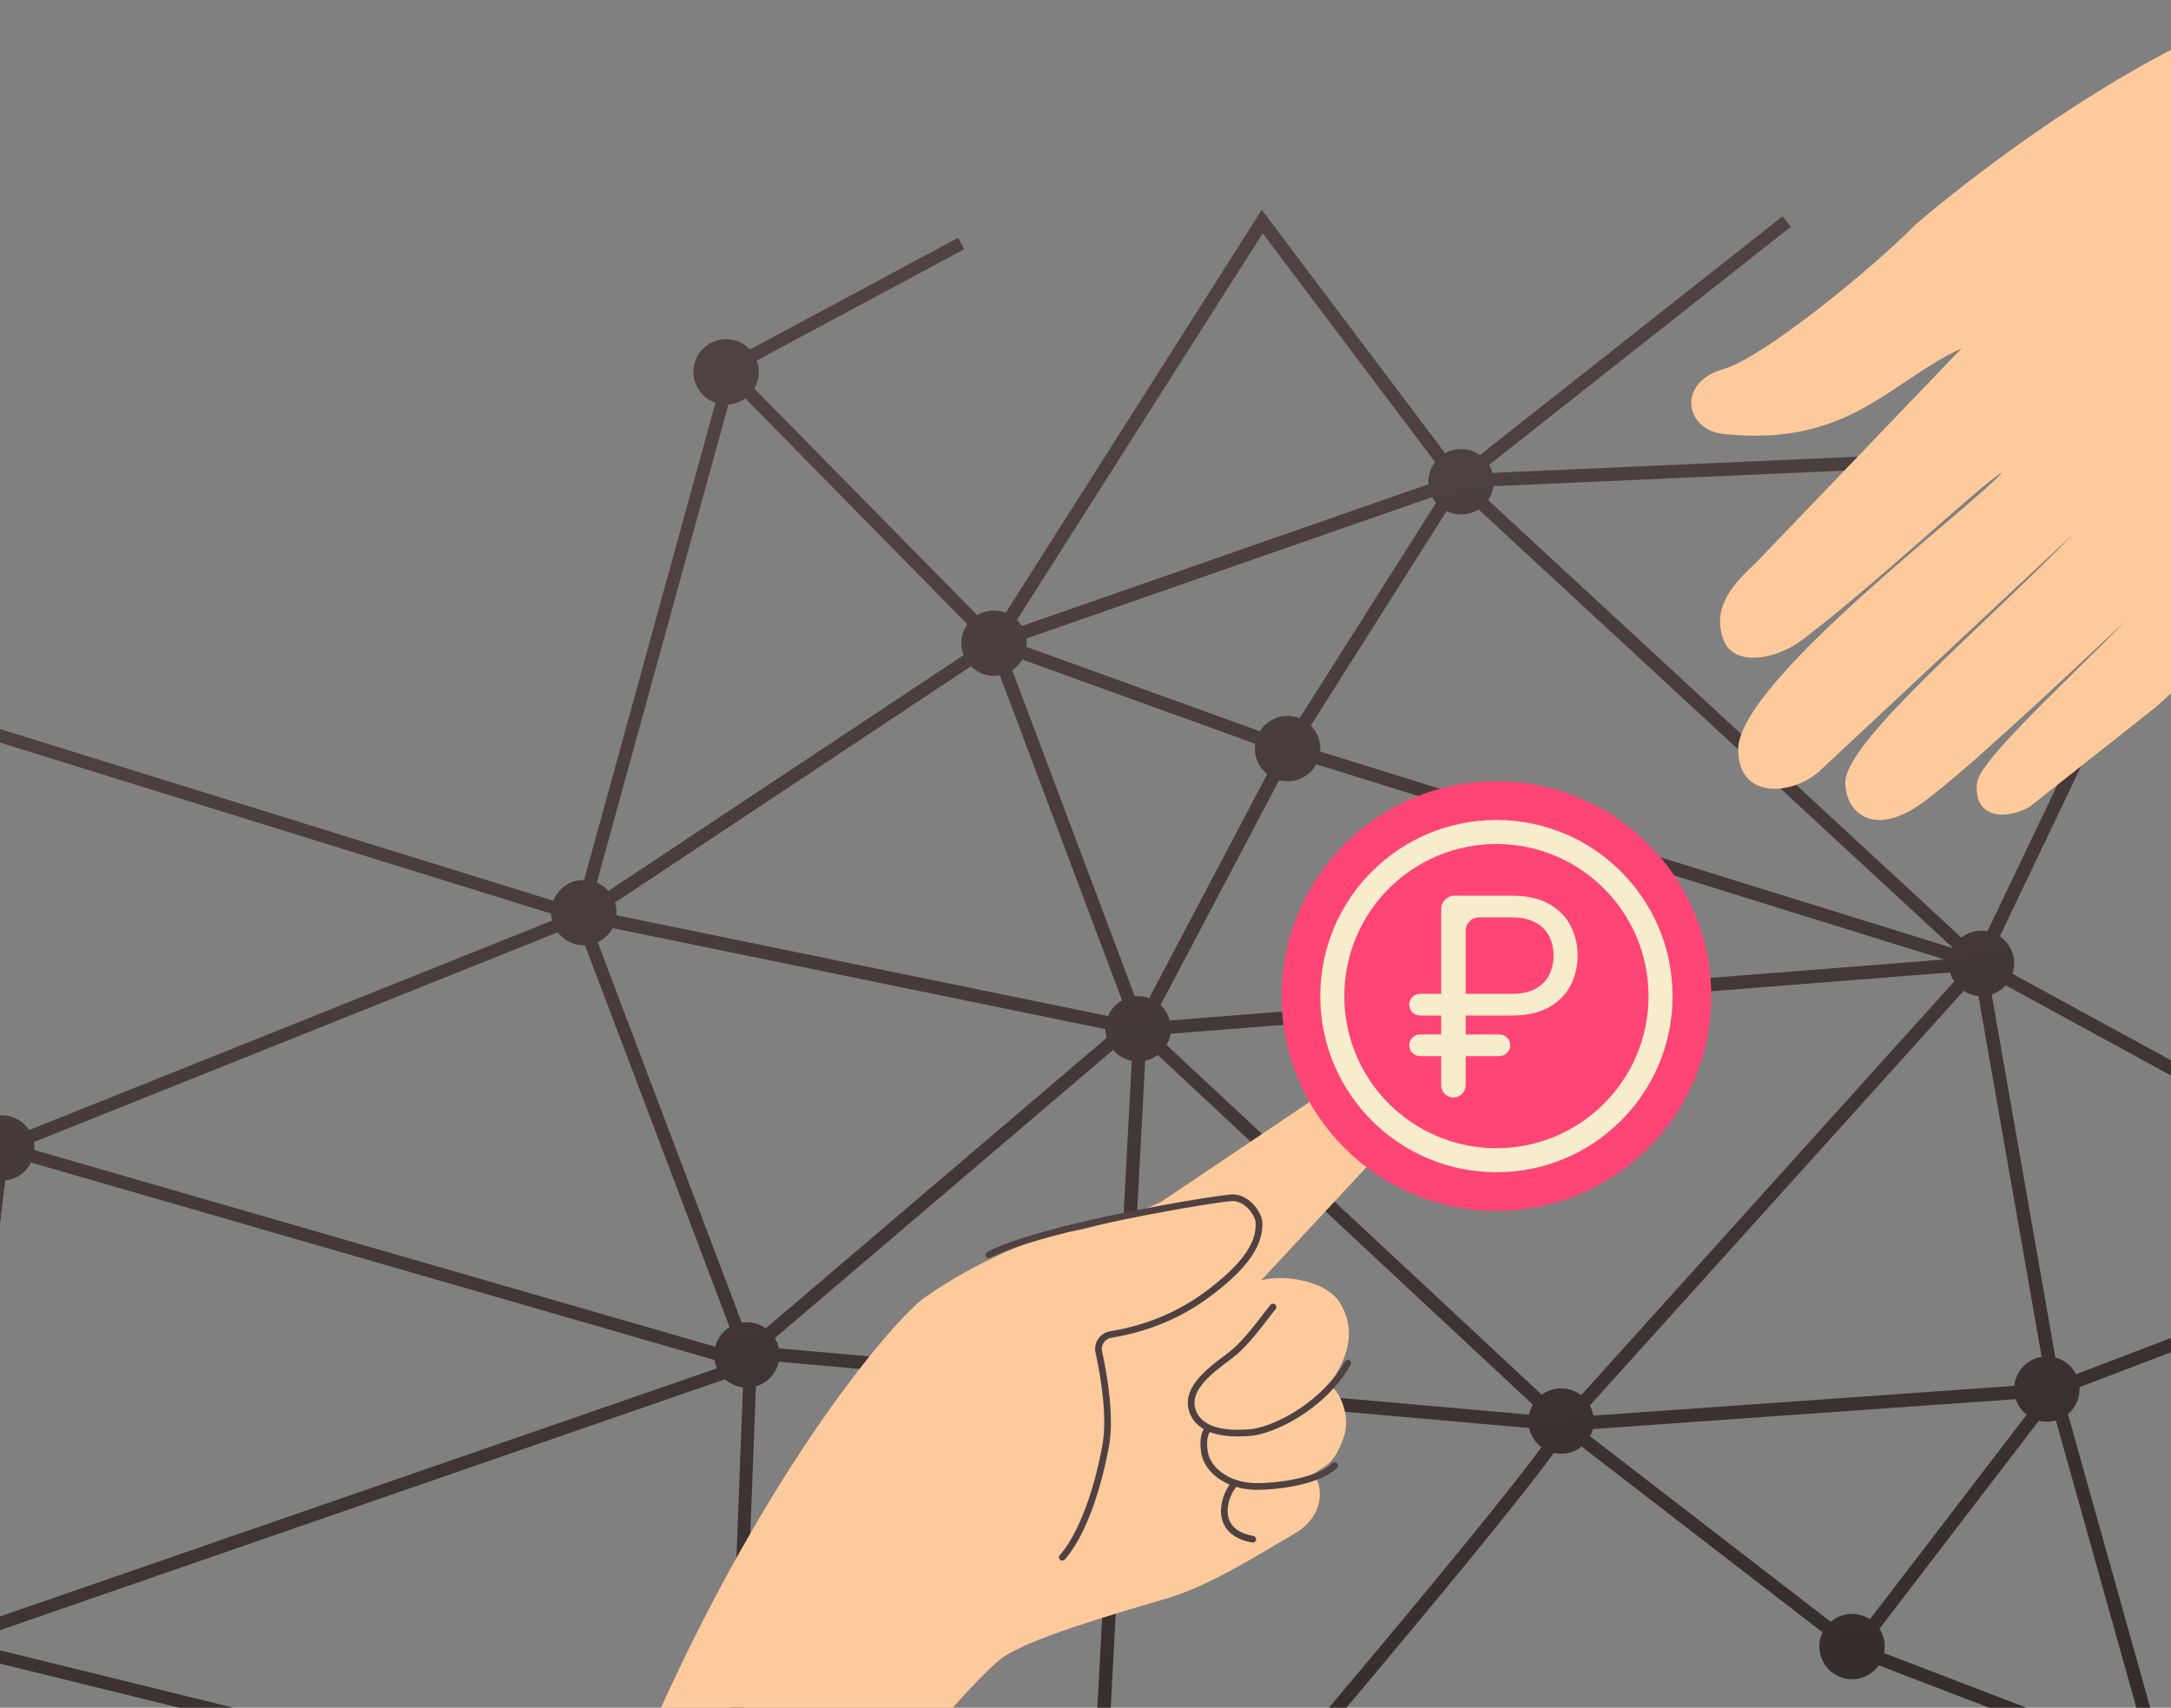
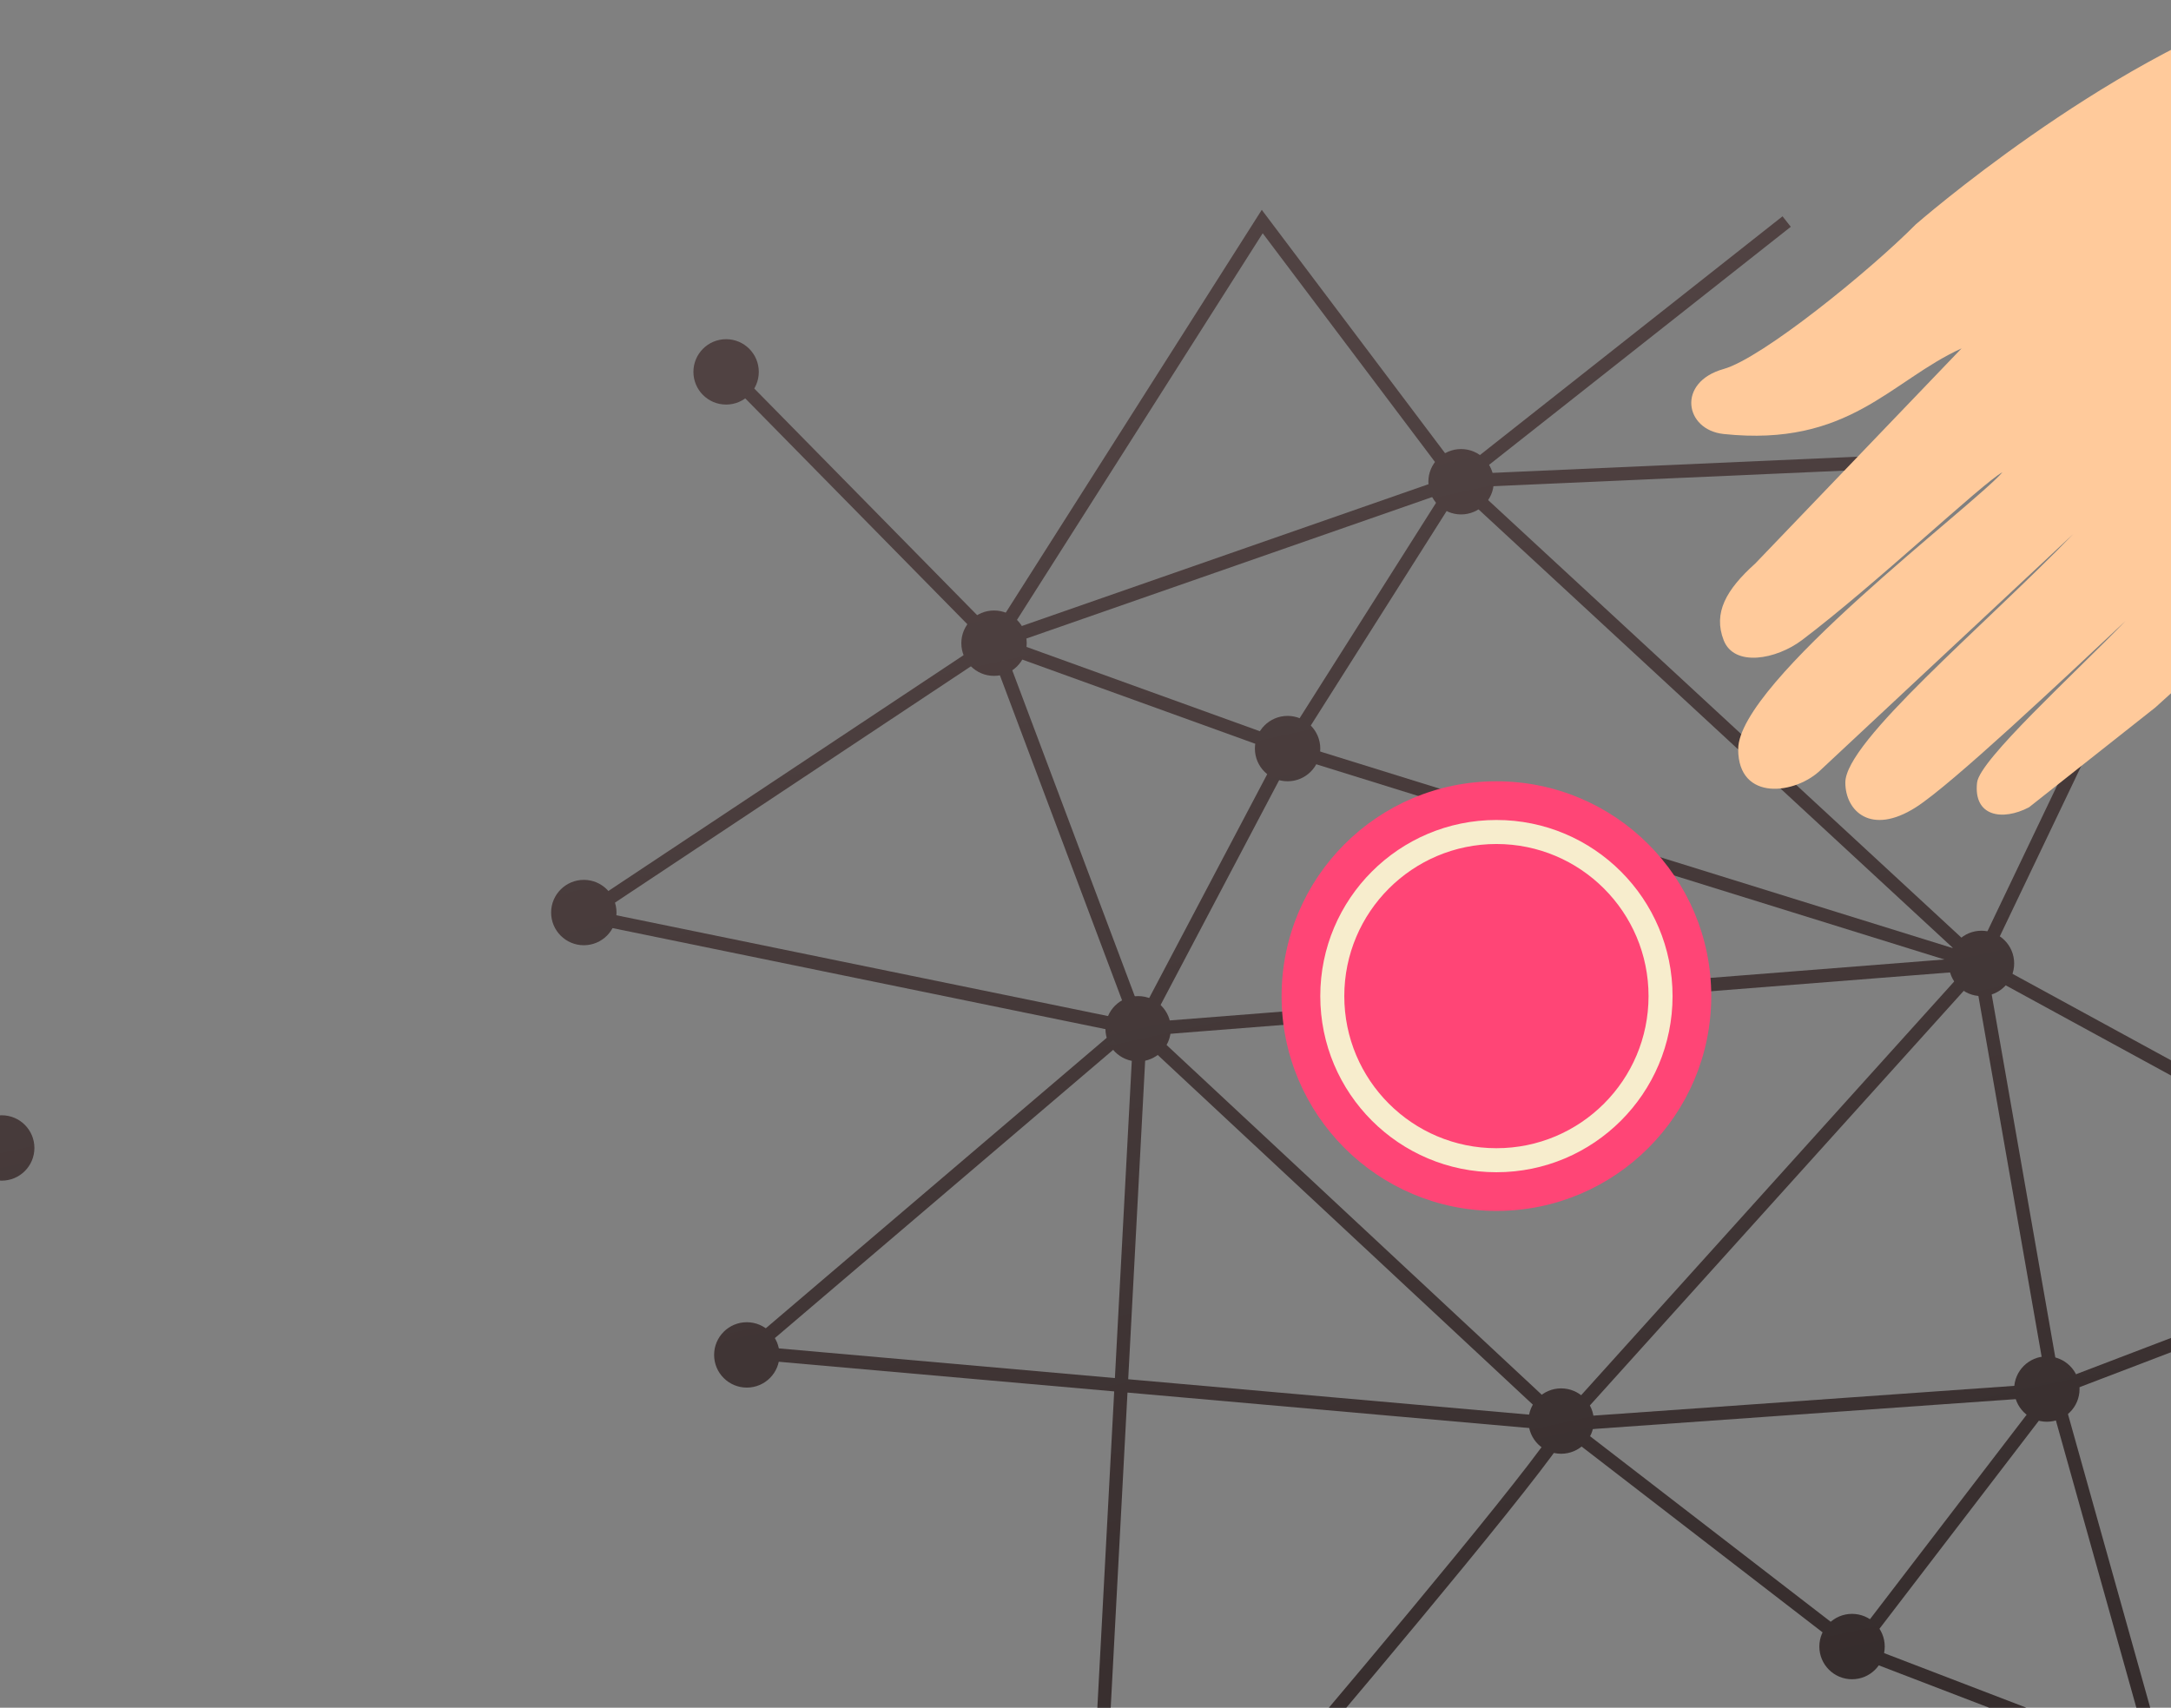
<svg xmlns="http://www.w3.org/2000/svg" width="300" height="236" viewBox="0 0 300 236" fill="none">
  <rect x="0" y="0" width="300" height="236" fill="#808080" stroke="none" />
  <g clip-path="url(#clip0_585_289)">
    <path fill-rule="evenodd" clip-rule="evenodd" d="M174.358 29L201.605 65.174L246.318 29.894L247.46 31.342L204.252 65.435L309.141 60.791L274.742 132.749L343.494 170.259L284.974 192.615L299.809 245.57L255.929 228.73L216.443 198.28C216.254 198.592 216.017 198.954 215.74 199.358C215.007 200.427 213.954 201.848 212.661 203.529C210.075 206.895 206.498 211.345 202.53 216.191C194.592 225.887 185.068 237.195 178.72 244.65L177.316 243.455C183.66 236.005 193.175 224.706 201.103 215.023C205.067 210.181 208.63 205.749 211.199 202.406C212.485 200.733 213.515 199.343 214.219 198.315C214.389 198.068 214.537 197.845 214.664 197.647L155.802 192.449L153.308 239.307L151.467 239.209L153.965 192.287L101.067 187.615L154.028 142.486L78.302 126.96L136.011 88.644L98.717 50.718L100.032 49.425L137.296 87.32L174.358 29ZM140.207 88.809L177.635 102.334L199.241 68.224L140.207 88.809ZM201.623 67.91L179.441 102.93L269.915 131.05L201.623 67.91ZM268.68 132.597L178.476 104.561L159.147 141.217L268.68 132.597ZM157.692 140.023L176.708 103.96L139.018 90.34L157.692 140.023ZM156.1 141.029L136.996 90.203L83.015 126.044L156.1 141.029ZM156.588 143.011L156.288 142.95L156.305 142.969L105.611 186.166L154.063 190.444L156.588 143.011ZM155.901 190.607L213.505 195.693L158.366 144.288L155.901 190.607ZM159.712 143.022L216.038 195.534L271.3 134.241L159.712 143.022ZM272.952 135.162L218.311 195.767L282.775 191.206L272.952 135.162ZM283.469 194.079L297.044 242.534L257.867 227.499L283.469 194.079ZM256.215 226.623L281.883 193.118L218.576 197.596L256.215 226.623ZM284.575 190.793L339.102 169.963L274.772 134.866L284.575 190.793ZM273.241 131.614L306.151 62.769L203.685 67.305L273.241 131.614ZM199.939 66.028L139.652 87.05L174.487 32.236L199.939 66.028Z" fill="url(#paint0_linear_585_289)" />
    <path d="M141.877 88.886C141.877 91.381 139.854 93.403 137.359 93.403C134.864 93.403 132.842 91.381 132.842 88.886C132.842 86.391 134.864 84.368 137.359 84.368C139.854 84.368 141.877 86.391 141.877 88.886Z" fill="url(#paint1_linear_585_289)" />
    <path d="M85.192 126.111C85.192 128.606 83.17 130.629 80.675 130.629C78.18 130.629 76.157 128.606 76.157 126.111C76.157 123.616 78.18 121.594 80.675 121.594C83.17 121.594 85.192 123.616 85.192 126.111Z" fill="url(#paint2_linear_585_289)" />
    <path d="M104.855 51.393C104.855 53.888 102.833 55.91 100.338 55.91C97.843 55.91 95.82 53.888 95.82 51.393C95.82 48.898 97.843 46.875 100.338 46.875C102.833 46.875 104.855 48.898 104.855 51.393Z" fill="url(#paint3_linear_585_289)" />
    <path d="M107.715 187.245C107.715 189.74 105.693 191.762 103.198 191.762C100.703 191.762 98.68 189.74 98.68 187.245C98.68 184.75 100.703 182.727 103.198 182.727C105.693 182.727 107.715 184.75 107.715 187.245Z" fill="url(#paint4_linear_585_289)" />
    <path d="M4.754 158.644C4.754 161.139 2.731 163.162 0.236 163.162C-2.259 163.162 -4.281 161.139 -4.281 158.644C-4.281 156.149 -2.259 154.127 0.236 154.127C2.731 154.127 4.754 156.149 4.754 158.644Z" fill="url(#paint5_linear_585_289)" />
-     <path d="M-3.111 227.285C-3.111 229.78 -5.134 231.803 -7.629 231.803C-10.124 231.803 -12.146 229.78 -12.146 227.285C-12.146 224.79 -10.124 222.767 -7.629 222.767C-5.134 222.767 -3.111 224.79 -3.111 227.285Z" fill="url(#paint6_linear_585_289)" />
    <path d="M206.415 66.574C206.415 69.069 204.392 71.092 201.897 71.092C199.402 71.092 197.379 69.069 197.379 66.574C197.379 64.079 199.402 62.057 201.897 62.057C204.392 62.057 206.415 64.079 206.415 66.574Z" fill="url(#paint7_linear_585_289)" />
-     <path d="M278.328 133.14C278.328 135.635 276.305 137.658 273.81 137.658C271.315 137.658 269.292 135.635 269.292 133.14C269.292 130.645 271.315 128.622 273.81 128.622C276.305 128.622 278.328 130.645 278.328 133.14Z" fill="url(#paint8_linear_585_289)" />
+     <path d="M278.328 133.14C278.328 135.635 276.305 137.658 273.81 137.658C271.315 137.658 269.292 135.635 269.292 133.14C269.292 130.645 271.315 128.622 273.81 128.622C276.305 128.622 278.328 130.645 278.328 133.14" fill="url(#paint8_linear_585_289)" />
    <path d="M182.443 103.453C182.443 105.948 180.421 107.97 177.926 107.97C175.431 107.97 173.408 105.948 173.408 103.453C173.408 100.958 175.431 98.935 177.926 98.935C180.421 98.935 182.443 100.958 182.443 103.453Z" fill="url(#paint9_linear_585_289)" />
    <path d="M260.442 227.549C260.442 230.044 258.419 232.067 255.924 232.067C253.429 232.067 251.406 230.044 251.406 227.549C251.406 225.054 253.429 223.031 255.924 223.031C258.419 223.031 260.442 225.054 260.442 227.549Z" fill="url(#paint10_linear_585_289)" />
    <path d="M220.244 196.387C220.244 198.882 218.221 200.904 215.726 200.904C213.231 200.904 211.209 198.882 211.209 196.387C211.209 193.892 213.231 191.869 215.726 191.869C218.221 191.869 220.244 193.892 220.244 196.387Z" fill="url(#paint11_linear_585_289)" />
    <path d="M161.792 142.175C161.792 144.67 159.769 146.693 157.274 146.693C154.779 146.693 152.756 144.67 152.756 142.175C152.756 139.68 154.779 137.658 157.274 137.658C159.769 137.658 161.792 139.68 161.792 142.175Z" fill="url(#paint12_linear_585_289)" />
    <path d="M287.363 191.961C287.363 194.456 285.34 196.479 282.845 196.479C280.35 196.479 278.328 194.456 278.328 191.961C278.328 189.466 280.35 187.444 282.845 187.444C285.34 187.444 287.363 189.466 287.363 191.961Z" fill="url(#paint13_linear_585_289)" />
-     <path fill-rule="evenodd" clip-rule="evenodd" d="M101.943 51.235L133.244 34.435L132.399 32.86L100.422 50.023L79.652 125.472L-104.235 68.409L-122 201.648L-10.067 227.465L-34.452 243.833L-33.456 245.317L-7.686 228.02L102.034 255L104.585 188.3L81.207 126.555L101.943 51.235ZM77.597 126.706L-99.625 71.712L0.537 157.564L77.597 126.706ZM1.128 159.746L100.731 188.524L-6.799 225.746L1.128 159.746ZM-4.704 226.912L100.331 252.741L102.742 189.719L-4.704 226.912ZM102.216 187.092L79.755 127.767L3.112 158.458L102.216 187.092ZM-8.625 225.963L-120.013 200.272L-118.516 189.039L-0.676 159.775L-8.625 225.963ZM-1.532 158.146L-118.262 187.134L-102.821 71.327L-1.532 158.146Z" fill="url(#paint14_linear_585_289)" />
-     <path d="M127.552 179.489C123.83 182.233 106.724 201.495 90.457 237.961L108.244 246.264L125.459 243.409C128.426 239.553 134.982 231.945 138.211 229.329C142.246 226.059 159.496 221.533 162.349 220.54C168.181 218.509 173.034 215.334 178.825 211.981C183.065 209.525 182.88 205.481 181.515 203.731C182.596 202.719 184.277 202.822 185.738 198.453C186.739 195.456 184.793 191.499 183.55 191.532C186.506 187.4 187.269 183.823 185.33 180.312C183.392 176.801 177.071 176.098 174.263 176.945L193.162 156.643C194.21 154.804 195.668 150.546 193.119 148.222C190.569 145.898 186.656 148.15 185.018 149.566L160.587 165.999C158.898 166.903 152.241 169.631 147.758 170.208C142.155 170.929 132.651 175.73 127.552 179.489Z" fill="#FFCA9B" />
    <path d="M236.47 137.658C236.47 154.054 223.179 167.345 206.783 167.345C190.387 167.345 177.096 154.054 177.096 137.658C177.096 121.262 190.387 107.971 206.783 107.971C223.179 107.971 236.47 121.262 236.47 137.658Z" fill="#FF4576" />
    <path fill-rule="evenodd" clip-rule="evenodd" d="M206.783 158.679C218.393 158.679 227.804 149.268 227.804 137.659C227.804 126.049 218.393 116.638 206.783 116.638C195.174 116.638 185.762 126.049 185.762 137.659C185.762 149.268 195.174 158.679 206.783 158.679ZM206.783 161.999C220.226 161.999 231.123 151.101 231.123 137.659C231.123 124.216 220.226 113.319 206.783 113.319C193.341 113.319 182.443 124.216 182.443 137.659C182.443 151.101 193.341 161.999 206.783 161.999Z" fill="#F7EDCD" />
-     <path d="M208.903 140.341H196.237C195.41 140.341 194.739 139.67 194.739 138.842V138.842C194.739 138.015 195.41 137.344 196.237 137.344H208.903C210.211 137.344 211.292 137.117 212.145 136.663C212.999 136.2 213.634 135.574 214.052 134.784C214.469 133.985 214.678 133.077 214.678 132.06C214.678 131.043 214.469 130.139 214.052 129.349C213.634 128.55 212.999 127.924 212.145 127.47C211.292 127.007 210.211 126.775 208.903 126.775H204.373C203.355 126.775 202.529 127.601 202.529 128.619V149.984C202.529 150.916 201.773 151.672 200.84 151.672V151.672C199.908 151.672 199.152 150.916 199.152 149.984V125.623C199.152 124.604 199.977 123.779 200.996 123.779H208.903C210.974 123.779 212.681 124.156 214.025 124.909C215.368 125.663 216.367 126.666 217.021 127.919C217.675 129.172 218.002 130.552 218.002 132.06C218.002 133.567 217.675 134.947 217.021 136.2C216.367 137.453 215.368 138.457 214.025 139.21C212.681 139.964 210.974 140.341 208.903 140.341ZM207.187 142.956C208.015 142.956 208.686 143.626 208.686 144.454V144.454C208.686 145.281 208.015 145.952 207.187 145.952H196.237C195.41 145.952 194.739 145.281 194.739 144.454V144.454C194.739 143.626 195.41 142.956 196.237 142.956H207.187Z" fill="#F7EDCD" />
-     <path fill-rule="evenodd" clip-rule="evenodd" d="M145.148 170.92C141.731 171.85 138.766 172.837 136.844 173.817C136.618 173.932 136.34 173.842 136.224 173.615C136.109 173.388 136.199 173.111 136.426 172.995C138.437 171.97 141.479 170.963 144.906 170.03C148.34 169.096 152.19 168.228 155.834 167.489C159.478 166.75 162.922 166.137 165.544 165.712C166.856 165.5 167.964 165.334 168.79 165.223C169.203 165.167 169.548 165.125 169.814 165.097C170.069 165.07 170.28 165.054 170.406 165.058C171.621 165.098 172.608 165.772 173.283 166.533C173.947 167.282 174.383 168.198 174.426 168.85C174.549 170.748 173.801 172.53 172.516 174.22C171.233 175.907 169.389 177.537 167.249 179.148C163.403 182.042 158.776 184.035 153.561 184.88C152.685 185.022 152.095 185.885 152.286 186.74C153.092 190.35 153.968 196.005 153.233 199.946C151.846 207.384 149.502 212.863 147.138 215.519C146.969 215.709 146.678 215.727 146.487 215.557C146.297 215.388 146.28 215.097 146.449 214.906C148.647 212.437 150.95 207.156 152.327 199.777C153.024 196.037 152.191 190.545 151.386 186.941C151.077 185.557 152.025 184.195 153.413 183.97C158.486 183.148 162.972 181.213 166.694 178.411C168.809 176.819 170.575 175.249 171.782 173.662C172.987 172.078 173.609 170.511 173.506 168.909C173.481 168.532 173.176 167.802 172.593 167.145C172.021 166.5 171.253 166.008 170.376 165.979C170.323 165.978 170.175 165.986 169.91 166.014C169.656 166.04 169.321 166.081 168.913 166.136C168.097 166.246 166.998 166.411 165.692 166.622C163.08 167.045 159.649 167.656 156.017 168.393C152.385 169.13 148.556 169.992 145.148 170.92ZM176.211 180.274C176.405 180.438 176.43 180.728 176.266 180.923C176.019 181.216 175.694 181.641 175.309 182.143C174.239 183.541 172.704 185.544 171.09 187.02C170.726 187.353 170.207 187.743 169.644 188.168C169.476 188.294 169.304 188.423 169.131 188.555C168.362 189.14 167.542 189.794 166.837 190.508C165.404 191.96 164.589 193.505 165.352 195.156C165.971 196.497 167.338 197.147 168.91 197.422C170.464 197.694 172.103 197.577 173.106 197.48C174.947 197.171 177.385 196.165 179.746 194.562C182.11 192.957 184.364 190.776 185.851 188.153C185.976 187.931 186.257 187.853 186.479 187.979C186.7 188.104 186.778 188.386 186.653 188.607C185.081 191.381 182.716 193.66 180.264 195.325C177.816 196.987 175.247 198.06 173.242 198.392C173.231 198.394 173.221 198.395 173.211 198.396C172.198 198.494 170.444 198.627 168.751 198.33C168.228 198.239 167.7 198.104 167.195 197.91C167.19 197.915 167.183 197.923 167.175 197.932C167.151 197.96 167.122 198.002 167.089 198.06C167.025 198.176 166.955 198.346 166.901 198.576C166.793 199.036 166.749 199.717 166.902 200.641C167.258 202.782 169.752 204.836 173.277 204.952C174.703 204.999 176.901 204.84 179.015 204.392C181.153 203.94 183.095 203.213 184.108 202.194C184.287 202.014 184.579 202.013 184.76 202.192C184.94 202.372 184.941 202.664 184.762 202.844C183.545 204.068 181.366 204.837 179.206 205.294C177.023 205.757 174.75 205.923 173.246 205.874C172.38 205.845 171.555 205.707 170.792 205.478C170.777 205.543 170.748 205.606 170.704 205.663C170.132 206.387 169.514 207.863 169.666 209.233C169.741 209.903 169.998 210.538 170.527 211.062C171.059 211.588 171.901 212.036 173.201 212.266C173.451 212.31 173.619 212.549 173.574 212.8C173.53 213.051 173.291 213.218 173.04 213.174C171.607 212.92 170.577 212.408 169.878 211.717C169.177 211.023 168.844 210.181 168.75 209.336C168.57 207.722 169.251 206.06 169.922 205.167C167.796 204.278 166.301 202.647 165.993 200.792C165.824 199.771 165.863 198.965 166.004 198.365C166.083 198.03 166.2 197.735 166.346 197.507C165.581 197.064 164.927 196.434 164.515 195.542C163.492 193.327 164.696 191.364 166.181 189.861C166.934 189.098 167.797 188.412 168.573 187.821C168.762 187.677 168.945 187.539 169.119 187.408C169.672 186.992 170.14 186.64 170.468 186.34C172.016 184.924 173.445 183.058 174.51 181.667C174.919 181.134 175.274 180.67 175.561 180.329C175.725 180.134 176.016 180.109 176.211 180.274Z" fill="#504242" />
    <path d="M242.547 77.877L271.061 48.146C261.244 52.602 255.532 61.814 238.182 59.977C232.783 59.405 231.676 52.811 238.182 50.993C243.469 49.516 258.352 37.453 264.743 31C264.743 31 290.5 8.5 314.838 0.5C339.175 -7.5 314.838 82.369 314.838 82.369L297.836 97.77L280.379 111.566C276.711 113.491 272.668 112.849 273.203 108.144C273.561 104.998 286.493 93.278 293.739 85.792C285.065 93.92 269.712 108.4 264.743 111.566C258.531 115.523 254.997 112.076 254.997 108.144C254.997 102.451 274.06 86.647 286.483 73.814L251.677 106.326C248.18 109.814 240.191 110.84 240.191 103.545C240.191 94.233 272.775 69.856 276.711 65.258C273.953 66.755 259.06 80.872 248.999 88.465C245.465 91.133 239.639 92.23 238.182 88.465C236.726 84.701 238.504 81.514 242.547 77.877Z" fill="#FFCA9B" />
  </g>
  <defs>
    <linearGradient id="paint0_linear_585_289" x1="327.5" y1="261.5" x2="267" y2="-14" gradientUnits="userSpaceOnUse">
      <stop stop-color="#302828" />
      <stop offset="0.847" stop-color="#504242" />
    </linearGradient>
    <linearGradient id="paint1_linear_585_289" x1="327.5" y1="261.5" x2="267" y2="-14" gradientUnits="userSpaceOnUse">
      <stop stop-color="#302828" />
      <stop offset="0.847" stop-color="#504242" />
    </linearGradient>
    <linearGradient id="paint2_linear_585_289" x1="327.5" y1="261.5" x2="267" y2="-14" gradientUnits="userSpaceOnUse">
      <stop stop-color="#302828" />
      <stop offset="0.847" stop-color="#504242" />
    </linearGradient>
    <linearGradient id="paint3_linear_585_289" x1="327.5" y1="261.5" x2="267" y2="-14" gradientUnits="userSpaceOnUse">
      <stop stop-color="#302828" />
      <stop offset="0.847" stop-color="#504242" />
    </linearGradient>
    <linearGradient id="paint4_linear_585_289" x1="327.5" y1="261.5" x2="267" y2="-14" gradientUnits="userSpaceOnUse">
      <stop stop-color="#302828" />
      <stop offset="0.847" stop-color="#504242" />
    </linearGradient>
    <linearGradient id="paint5_linear_585_289" x1="327.5" y1="261.5" x2="267" y2="-14" gradientUnits="userSpaceOnUse">
      <stop stop-color="#302828" />
      <stop offset="0.847" stop-color="#504242" />
    </linearGradient>
    <linearGradient id="paint6_linear_585_289" x1="327.5" y1="261.5" x2="267" y2="-14" gradientUnits="userSpaceOnUse">
      <stop stop-color="#302828" />
      <stop offset="0.847" stop-color="#504242" />
    </linearGradient>
    <linearGradient id="paint7_linear_585_289" x1="327.5" y1="261.5" x2="267" y2="-14" gradientUnits="userSpaceOnUse">
      <stop stop-color="#302828" />
      <stop offset="0.847" stop-color="#504242" />
    </linearGradient>
    <linearGradient id="paint8_linear_585_289" x1="327.5" y1="261.5" x2="267" y2="-14" gradientUnits="userSpaceOnUse">
      <stop stop-color="#302828" />
      <stop offset="0.847" stop-color="#504242" />
    </linearGradient>
    <linearGradient id="paint9_linear_585_289" x1="327.5" y1="261.5" x2="267" y2="-14" gradientUnits="userSpaceOnUse">
      <stop stop-color="#302828" />
      <stop offset="0.847" stop-color="#504242" />
    </linearGradient>
    <linearGradient id="paint10_linear_585_289" x1="327.5" y1="261.5" x2="267" y2="-14" gradientUnits="userSpaceOnUse">
      <stop stop-color="#302828" />
      <stop offset="0.847" stop-color="#504242" />
    </linearGradient>
    <linearGradient id="paint11_linear_585_289" x1="327.5" y1="261.5" x2="267" y2="-14" gradientUnits="userSpaceOnUse">
      <stop stop-color="#302828" />
      <stop offset="0.847" stop-color="#504242" />
    </linearGradient>
    <linearGradient id="paint12_linear_585_289" x1="327.5" y1="261.5" x2="267" y2="-14" gradientUnits="userSpaceOnUse">
      <stop stop-color="#302828" />
      <stop offset="0.847" stop-color="#504242" />
    </linearGradient>
    <linearGradient id="paint13_linear_585_289" x1="327.5" y1="261.5" x2="267" y2="-14" gradientUnits="userSpaceOnUse">
      <stop stop-color="#302828" />
      <stop offset="0.847" stop-color="#504242" />
    </linearGradient>
    <linearGradient id="paint14_linear_585_289" x1="327.5" y1="261.5" x2="267" y2="-14" gradientUnits="userSpaceOnUse">
      <stop stop-color="#302828" />
      <stop offset="0.847" stop-color="#504242" />
    </linearGradient>
    <clipPath id="clip0_585_289">
      <rect width="300" height="236" fill="white" />
    </clipPath>
  </defs>
</svg>